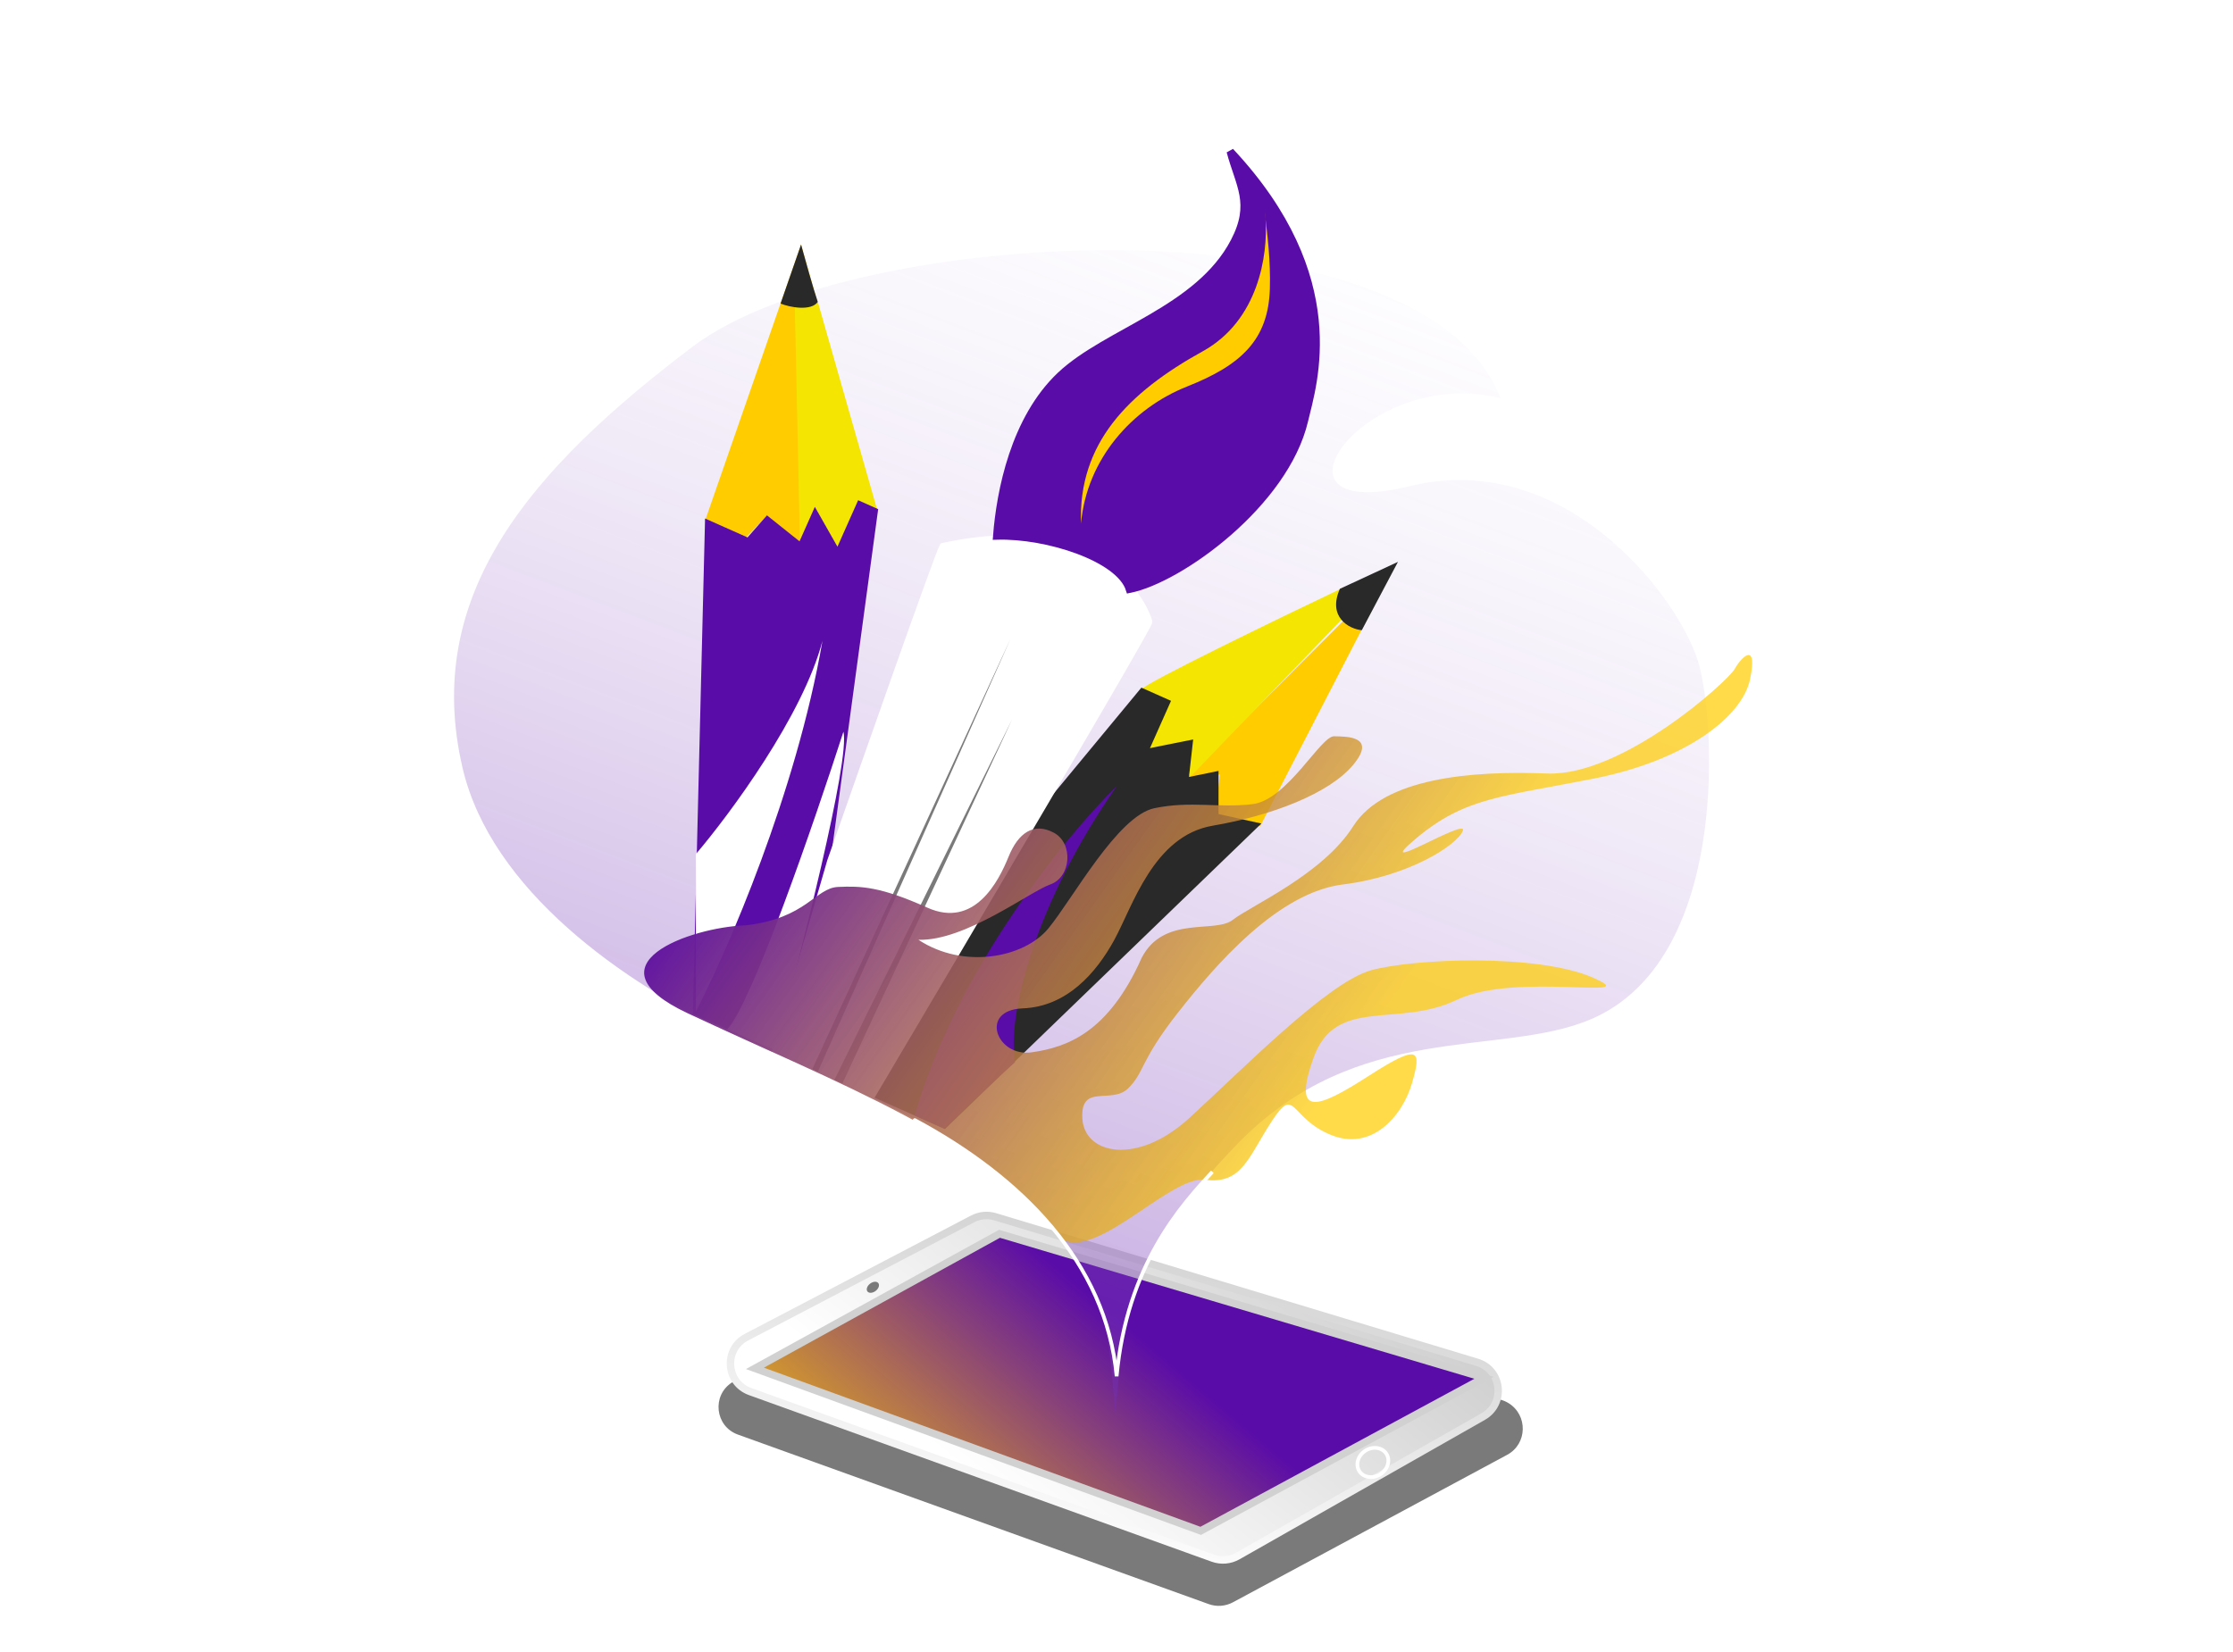
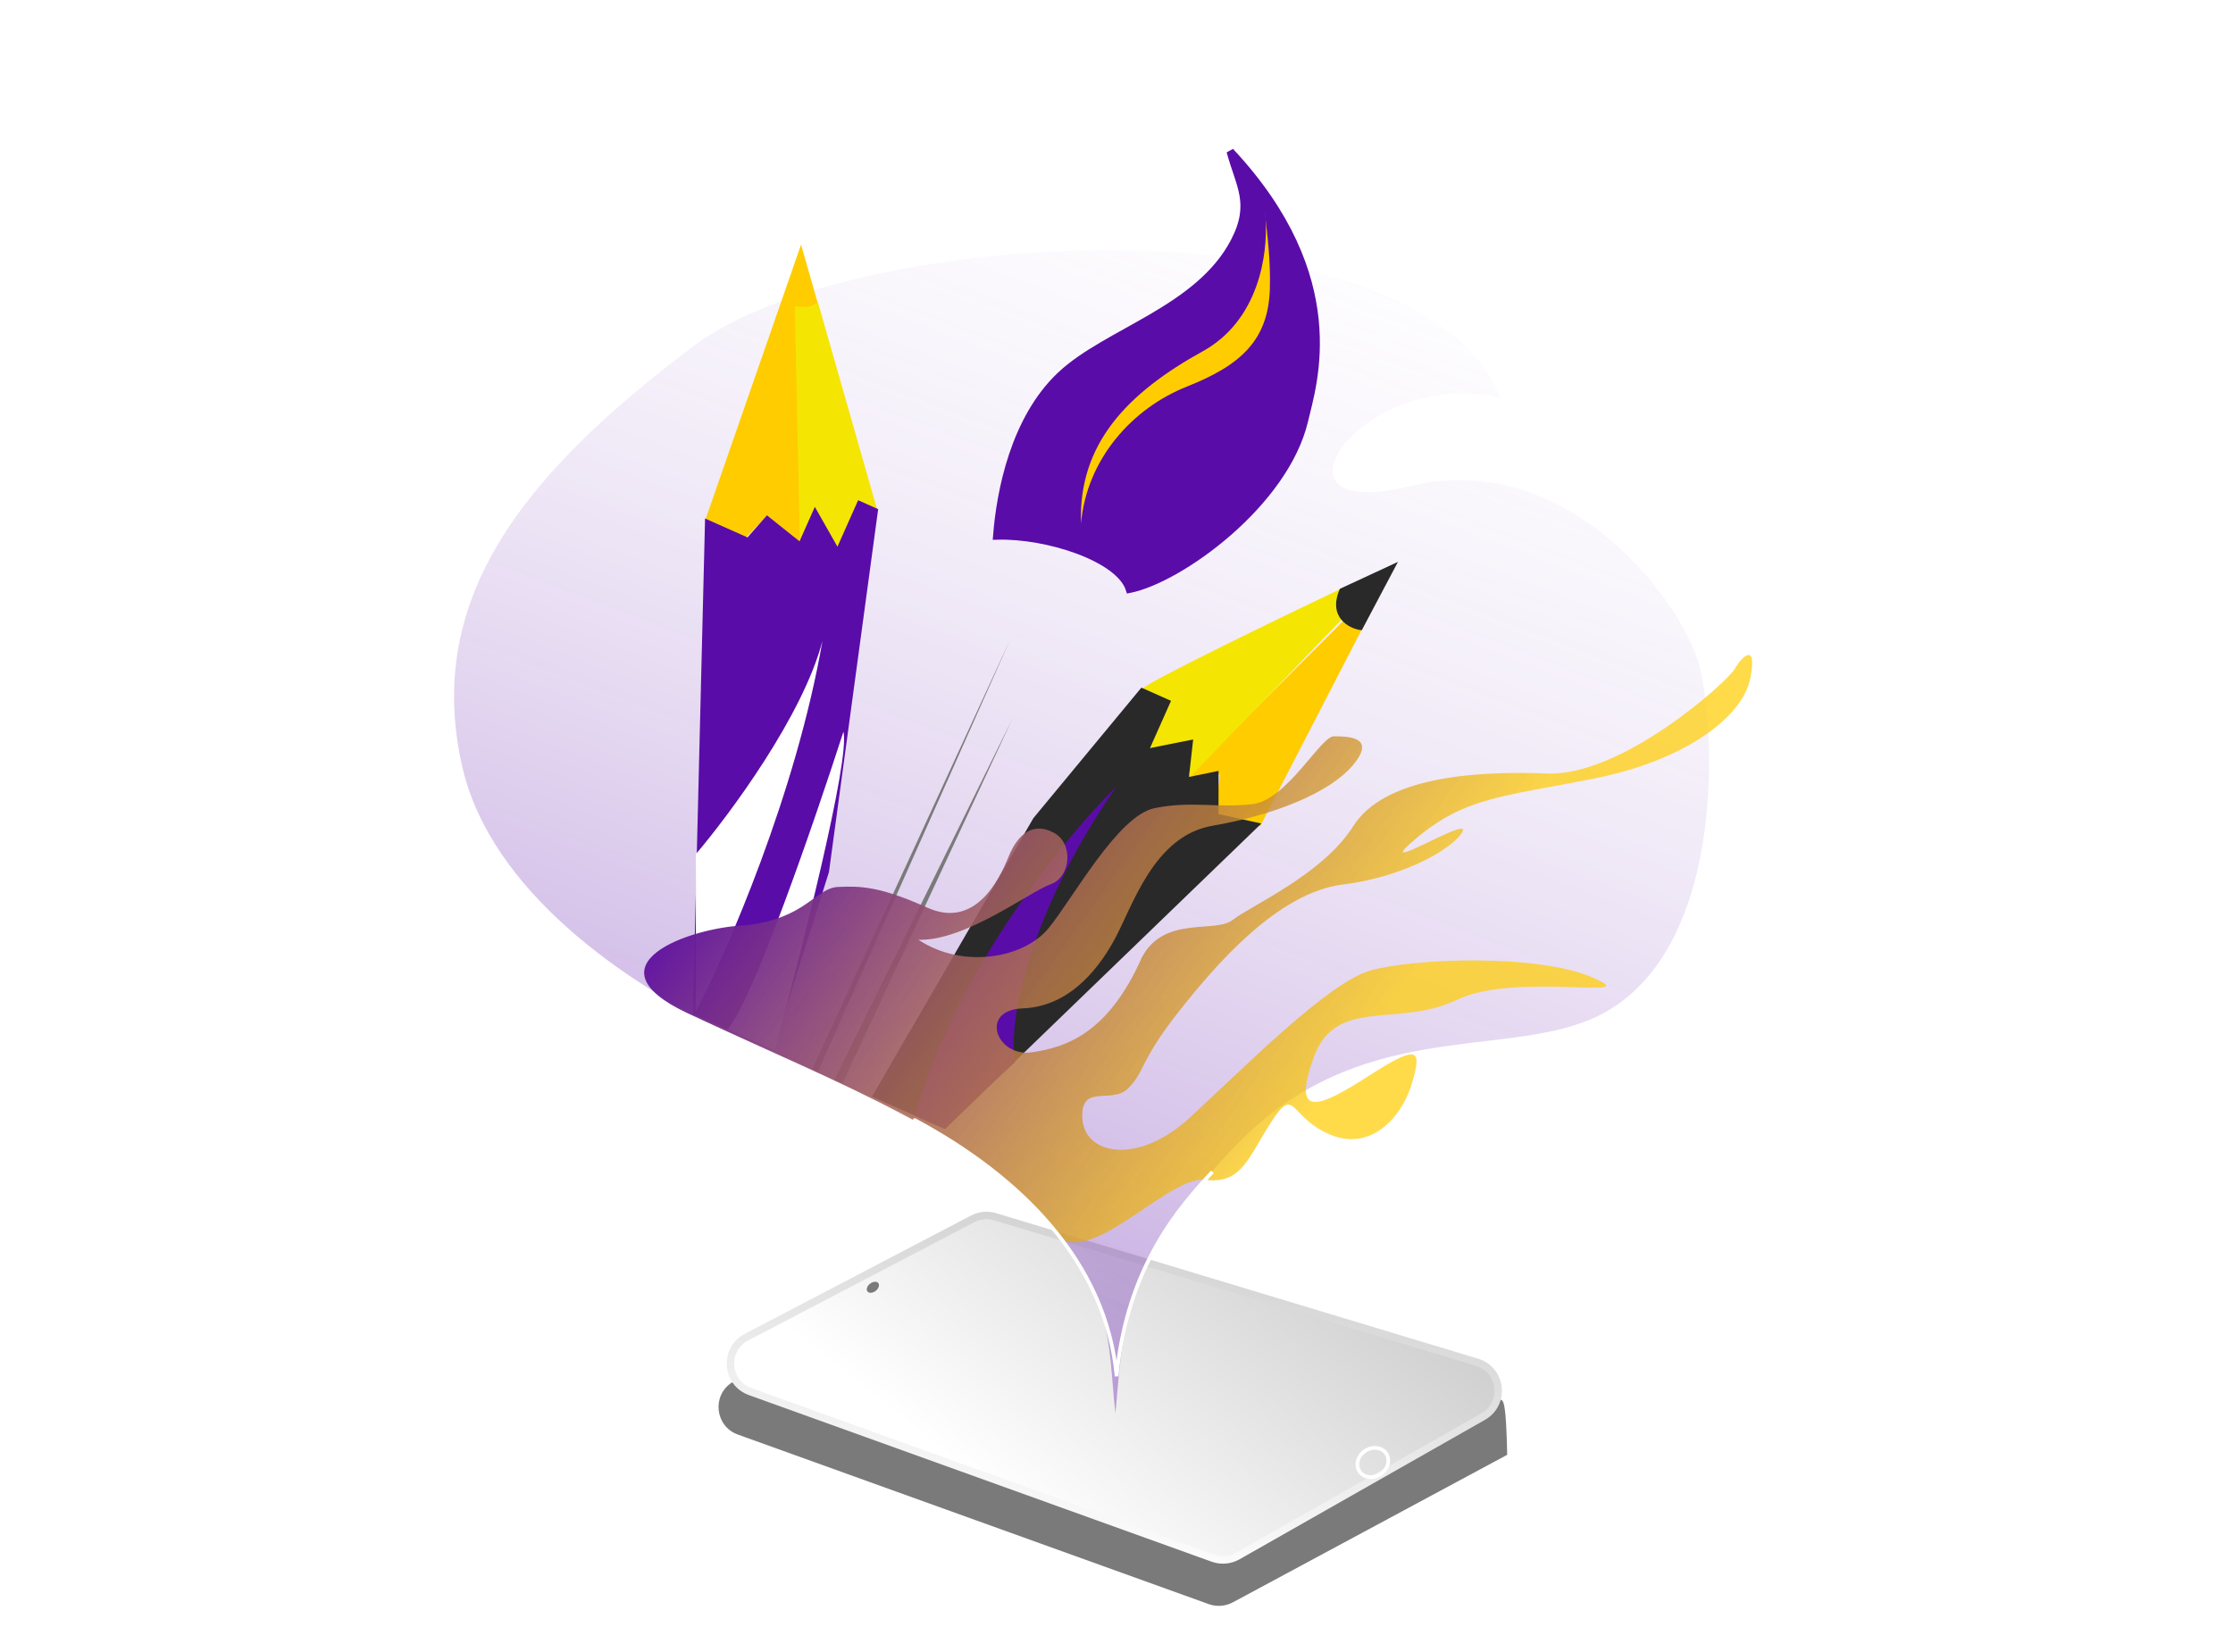
<svg xmlns="http://www.w3.org/2000/svg" width="300" height="222" viewBox="0 0 300 222" fill="none">
  <g filter="url(#filter0_d)">
-     <path d="M165.639 211.323L202.491 191.499C205.203 190.04 205.29 186.175 202.671 184.556C202.341 184.352 201.982 184.196 201.607 184.095L132.987 165.582C132.04 165.327 131.033 165.428 130.156 165.866L98.353 181.768C95.599 183.521 96.059 187.674 99.131 188.78L162.388 211.563C163.457 211.948 164.638 211.861 165.639 211.323Z" fill="#7A7A7A" />
+     <path d="M165.639 211.323L202.491 191.499C202.341 184.352 201.982 184.196 201.607 184.095L132.987 165.582C132.04 165.327 131.033 165.428 130.156 165.866L98.353 181.768C95.599 183.521 96.059 187.674 99.131 188.78L162.388 211.563C163.457 211.948 164.638 211.861 165.639 211.323Z" fill="#7A7A7A" />
  </g>
  <path d="M130.684 163.793L100.282 179.696C97.196 181.31 97.504 185.824 100.781 187.004L162.95 209.395C164.049 209.791 165.266 209.686 166.282 209.109L199.254 190.369C202.311 188.632 201.8 184.079 198.434 183.063L133.695 163.509C132.693 163.206 131.612 163.308 130.684 163.793Z" fill="url(#paint0_linear)" stroke="url(#paint1_linear)" />
-   <path d="M134.281 165.8L101.424 183.883L161.313 205.72L199.38 185.146L134.281 165.8Z" fill="url(#paint2_linear)" stroke="#D1D1D1" />
  <ellipse cx="117.269" cy="172.988" rx="0.921" ry="0.614" transform="rotate(-37.329 117.269 172.988)" fill="#7A7A7A" />
  <path d="M186.253 195.353C186.802 196.197 186.492 197.435 185.467 198.104C184.441 198.772 183.183 198.556 182.633 197.712C182.084 196.869 182.394 195.63 183.419 194.962C184.444 194.294 185.703 194.51 186.253 195.353Z" stroke="white" stroke-width="0.5" />
  <path d="M166.194 153.773C150.333 170.168 150.893 179.503 149.85 189.935C148.807 180.199 149.72 173.166 139.07 162.466C127.871 151.214 117.787 147.869 98.663 139.043C83.711 132.144 65.977 119.571 62.152 103.229C56.7 79.932 71.193 63.121 93.099 46.551C115.005 29.981 191.155 26.384 201.587 53.505C183.158 48.985 168.206 70.543 189.417 65.328C210.628 60.112 226.188 80.975 228.361 89.668C230.534 98.361 231.977 129.149 213.757 136.958C201.587 142.173 182.463 136.958 166.194 153.773Z" fill="url(#paint3_linear)" fill-opacity="0.5" />
  <path d="M159.428 104.528L181.077 82.823L184.211 82.155L169.319 110.991L163.242 109.577L163.89 104.063L159.428 104.528Z" fill="#FFCC00" />
  <path d="M180.634 78.887C171.581 83.198 153.45 91.991 153.354 92.67L157.122 94.346L154.392 100.482L159.847 99.814L159.846 104.456L180.705 82.787L180.634 78.887Z" fill="#F5E503" />
  <path d="M187.814 75.505L180.012 79.126C178.327 82.916 181.223 84.522 182.953 84.69L187.814 75.505Z" fill="#292929" />
  <path d="M138.836 109.939L117.158 147.362L126.954 151.72L169.461 110.668L163.707 109.398L163.709 103.596L159.737 104.408L160.301 99.372L154.499 100.53L157.325 94.179L153.342 92.407L138.836 109.939Z" fill="#292929" />
  <path d="M122.864 149.9C128.518 130.236 143.334 112.198 150.036 105.637C138.988 121.483 135.286 136.471 136.361 142.752C135.547 143.421 129.679 148.978 126.847 151.672L122.864 149.9Z" fill="#5A0CA8" />
  <path d="M94.735 69.943L107.621 32.863L117.895 68.899L115.204 67.702L112.57 73.622L109.51 68.908L107.271 73.07L102.99 69.36L100.118 72.338L94.735 69.943Z" fill="#FFCC00" />
  <path d="M107.463 72.639L106.781 41.129C108.57 41.513 109.584 40.915 109.867 40.568L117.884 68.636L115.3 67.486L112.57 73.622C112.455 73.881 110.426 70.132 109.426 68.226L107.463 72.639Z" fill="#F5E503" />
-   <path d="M104.867 40.794L107.621 32.863C108.127 34.722 109.284 38.864 109.867 40.568C108.996 41.831 106.139 41.316 104.867 40.794Z" fill="#292929" />
  <path d="M93.084 136.263L94.724 69.68L100.429 72.218L103.038 69.252L107.415 72.747L109.475 68.118L112.511 73.466L115.289 67.223L117.98 68.42L111.37 117.19L103.848 141.052L93.084 136.263Z" fill="#5A0CA8" />
  <path d="M110.497 86.11C107.909 96.101 98.079 109.385 93.487 114.779L93.491 135.929C97.681 127.863 106.948 106.608 110.497 86.11Z" fill="white" />
  <path d="M97.712 138.323C101.015 134.84 109.49 110.207 113.314 98.325C114.241 102.039 107.533 128.421 104.063 141.148L97.712 138.323Z" fill="white" />
-   <path d="M111.62 115.754C116.339 102.25 125.96 74.885 126.697 73.46C149.261 68.54 154.232 82.873 154.315 83.555C154.382 84.1 129.533 126.216 117.099 147.206L104.182 141.459L111.62 115.754Z" fill="white" stroke="white" />
  <path d="M109.135 143.662L135.75 85.869L109.888 143.998L109.135 143.662Z" fill="#7A7A7A" />
  <path d="M135.974 96.671L112.102 145.111L113.178 145.59L135.974 96.671Z" fill="#7A7A7A" />
  <path d="M165.831 32.454C168.501 27.323 166.492 24.882 165.286 20.348C181.19 37.353 176.399 51.599 175.249 56.503C172.638 67.635 158.541 77.826 151.746 79.187C150.395 74.976 140.707 71.826 133.912 72.027C134.381 66.046 136.263 56.309 142.485 50.438C148.708 44.566 161.037 41.669 165.831 32.454Z" fill="#5A0CA8" stroke="#5A0CA8" />
  <path d="M169.926 28.473C169.967 28.787 170.002 29.129 170.027 29.496C170.245 31.359 170.723 35.057 170.604 38.833C170.386 45.699 166.722 49.072 159.485 51.939C152.127 54.855 146 61.672 145.231 70.356C144.852 59.614 151.506 52.774 161.592 47.203C169.084 43.066 170.351 34.247 170.027 29.496C169.973 29.032 169.934 28.682 169.926 28.473Z" fill="#FFCC00" />
  <path d="M100.152 124.347C92.74 124.61 78.495 129.655 92.404 136.171C112.403 145.539 133.087 153.3 141.576 165.47C145.668 171.336 156.898 157.89 161.898 158.543C166.898 159.197 167.716 155.452 170.892 150.624C174.069 145.795 173.178 150.151 178.721 152.479C184.264 154.808 188.432 149.973 189.704 145.539C190.976 141.104 190.78 140.152 183.94 144.547C177.1 148.942 173.523 150.377 176.489 142.116C179.456 133.855 187.794 138.187 195.743 134.357C203.693 130.527 221.412 134.607 213.995 131.375C206.578 128.142 190.03 128.787 184.204 130.39C178.377 131.993 166.812 143.821 159.792 150.239C152.773 156.658 145.709 155.14 145.415 150.335C145.121 145.529 149.294 148.44 151.532 146.288C153.77 144.136 153.076 142.691 158.188 136.171C163.3 129.651 171.664 119.938 180.44 118.854C189.215 117.769 195.742 113.601 196.531 111.65C197.321 109.699 183.677 118.184 190.282 112.645C196.887 107.107 201.845 107.074 214.15 104.627C226.455 102.18 234.088 96.33 235.127 91.248C236.166 86.167 234.004 88.203 233.06 89.888C232.116 91.573 217.962 104.335 207.853 103.944C197.745 103.553 185.927 104.509 181.807 111.023C177.686 117.537 168.023 121.721 165.631 123.607C163.238 125.492 156.359 122.944 153.379 128.725C148.897 138.789 143.34 140.734 138.614 141.414C133.889 142.094 131.489 135.738 137.399 135.508C143.309 135.278 147.25 130.788 149.704 126.307C152.158 121.827 154.965 112.308 162.928 110.958C170.891 109.607 178.617 106.618 181.799 102.782C184.981 98.945 181.015 98.971 179.222 98.945C177.429 98.919 172.939 107.495 168.289 108.06C163.64 108.625 160.049 107.581 155.097 108.606C150.145 109.631 144.105 120.812 140.847 124.763C137.59 128.715 129.475 130.295 123.389 126.291C129.683 126.478 138.341 119.82 141.119 118.848C143.898 117.875 144.254 113.333 141.576 111.901C138.899 110.468 136.809 111.894 135.492 115.146C134.176 118.398 130.932 124.829 124.585 121.972C118.238 119.114 115.644 119.055 112.594 119.19C109.544 119.324 108.308 123.453 100.152 124.347Z" fill="url(#paint4_linear)" />
  <path d="M123.012 150.298C122.89 150.233 122.739 150.279 122.673 150.4C122.608 150.522 122.654 150.674 122.775 150.739L123.012 150.298ZM150.015 184.943L149.766 184.965L150.264 184.966L150.015 184.943ZM122.775 150.739C137 158.372 148.387 169.788 149.766 184.965L150.264 184.92C148.862 169.498 137.3 157.965 123.012 150.298L122.775 150.739ZM150.264 184.966C151.647 170.098 158.903 162.152 163.065 157.643L162.697 157.303C158.514 161.835 151.165 169.884 149.767 184.919L150.264 184.966Z" fill="white" />
  <defs>
    <filter id="filter0_d" x="92.533" y="165.444" width="116.049" height="54.356" filterUnits="userSpaceOnUse" color-interpolation-filters="sRGB">
      <feFlood flood-opacity="0" result="BackgroundImageFix" />
      <feColorMatrix in="SourceAlpha" type="matrix" values="0 0 0 0 0 0 0 0 0 0 0 0 0 0 0 0 0 0 127 0" result="hardAlpha" />
      <feOffset dy="4" />
      <feGaussianBlur stdDeviation="2" />
      <feColorMatrix type="matrix" values="0 0 0 0 0.161 0 0 0 0 0.161 0 0 0 0 0.161 0 0 0 0.25 0" />
      <feBlend mode="normal" in2="BackgroundImageFix" result="effect1_dropShadow" />
      <feBlend mode="normal" in="SourceGraphic" in2="effect1_dropShadow" result="shape" />
    </filter>
    <linearGradient id="paint0_linear" x1="172.358" y1="163.343" x2="138.887" y2="205.106" gradientUnits="userSpaceOnUse">
      <stop stop-color="#D1D1D1" />
      <stop offset="1" stop-color="white" />
    </linearGradient>
    <linearGradient id="paint1_linear" x1="150.71" y1="163.036" x2="141.651" y2="210.019" gradientUnits="userSpaceOnUse">
      <stop stop-color="#D1D1D1" />
      <stop offset="1" stop-color="white" />
    </linearGradient>
    <linearGradient id="paint2_linear" x1="160.622" y1="185.957" x2="128.072" y2="224.341" gradientUnits="userSpaceOnUse">
      <stop stop-color="#5A0CA8" />
      <stop offset="1" stop-color="#FFCC00" />
    </linearGradient>
    <linearGradient id="paint3_linear" x1="145.016" y1="220.697" x2="222.755" y2="15.968" gradientUnits="userSpaceOnUse">
      <stop stop-color="#5A0CA8" />
      <stop offset="1" stop-color="white" stop-opacity="0" />
    </linearGradient>
    <linearGradient id="paint4_linear" x1="84.972" y1="124.41" x2="157.641" y2="176.122" gradientUnits="userSpaceOnUse">
      <stop stop-color="#5A0CA8" />
      <stop offset="1" stop-color="#FFCC00" stop-opacity="0.71" />
    </linearGradient>
  </defs>
</svg>